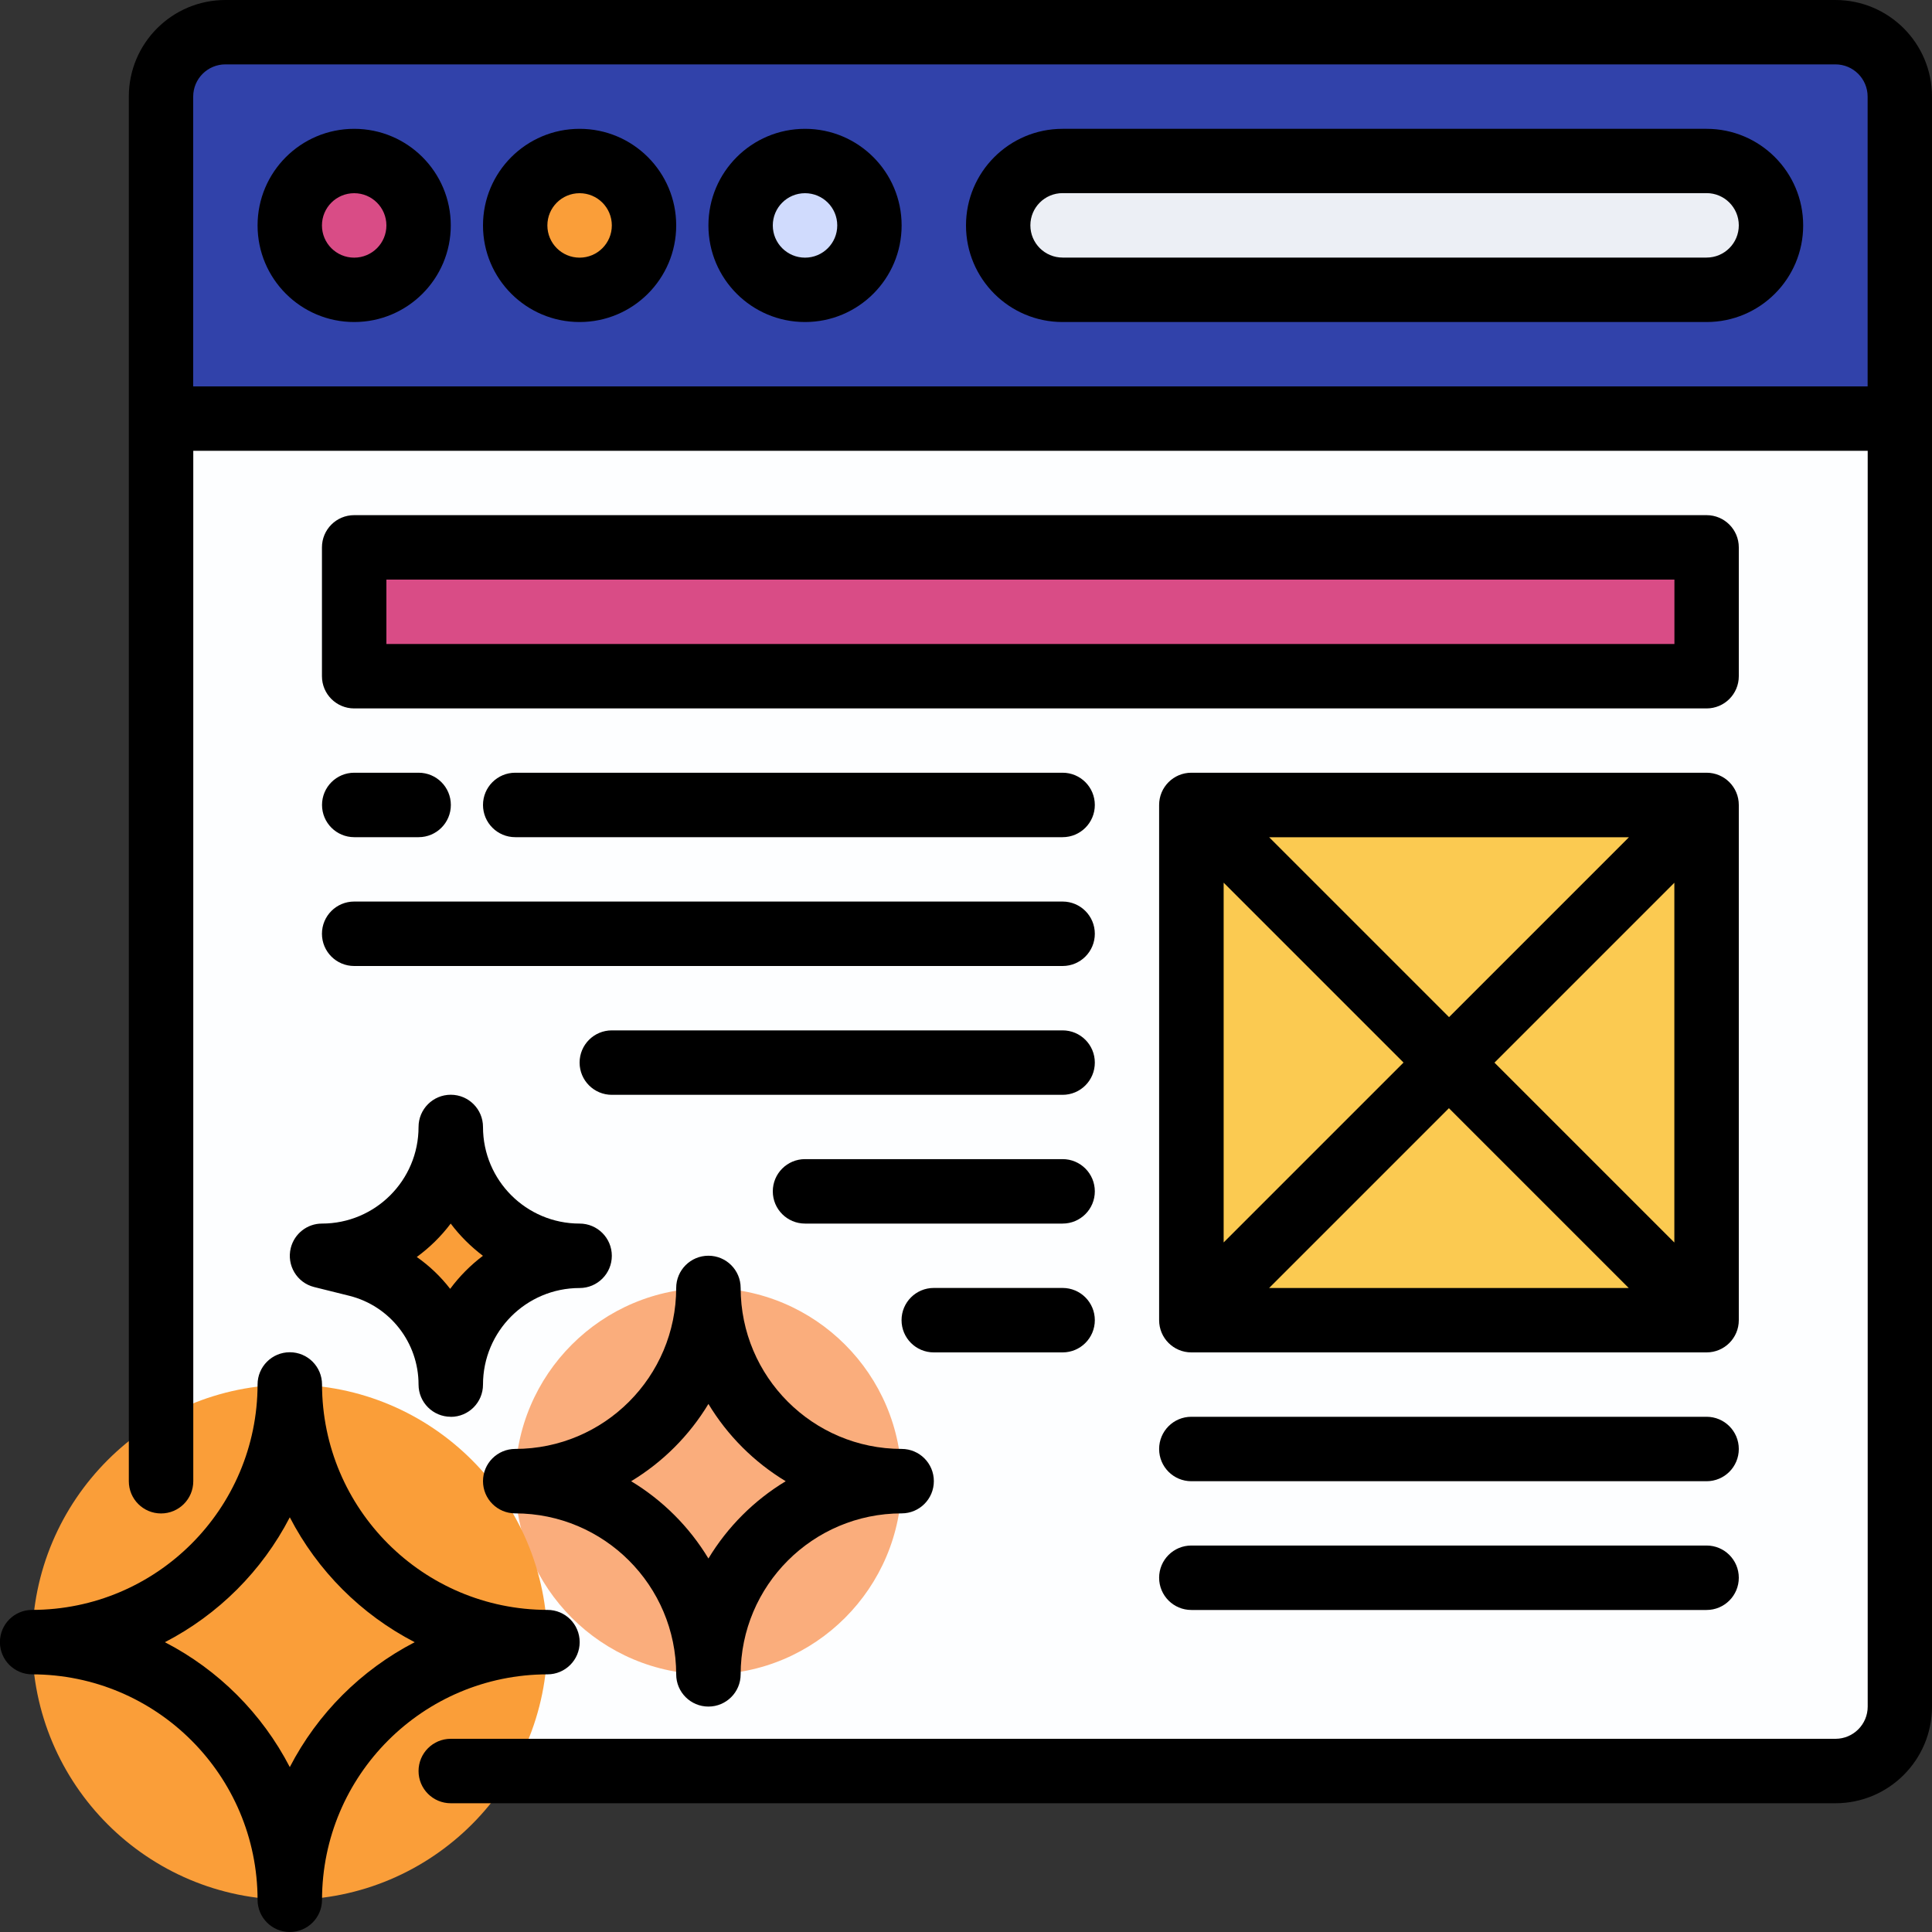
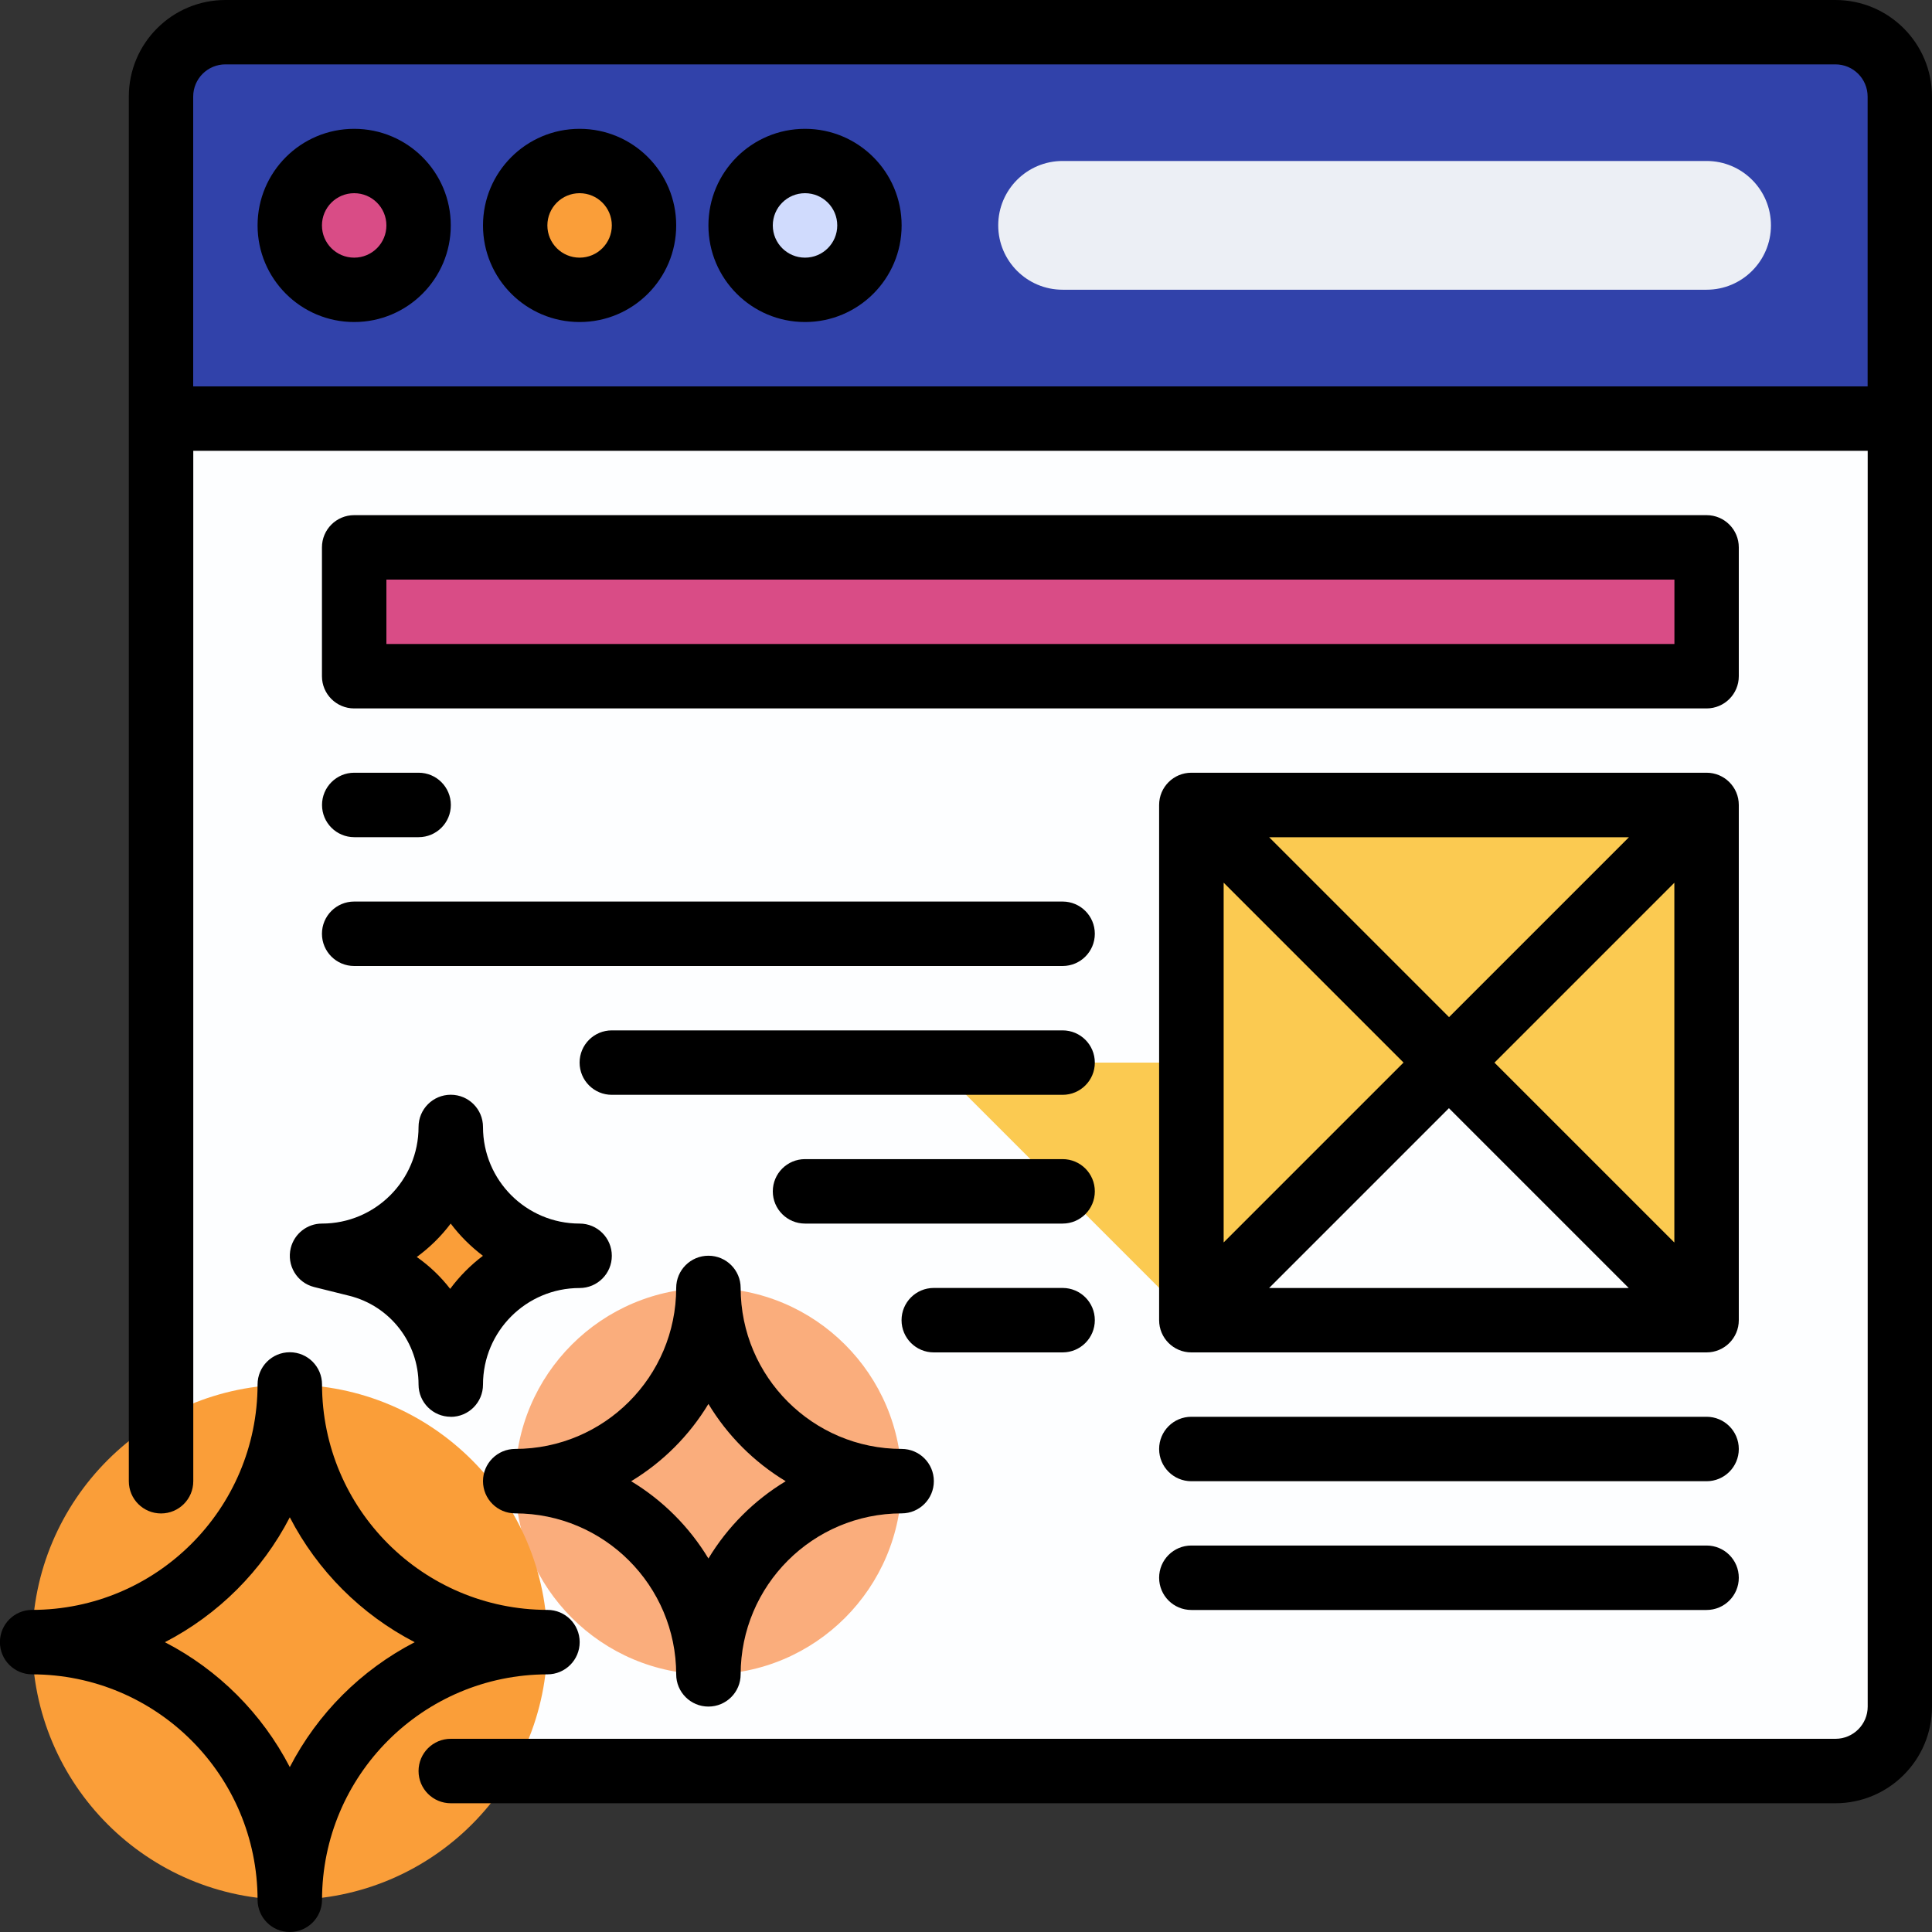
<svg xmlns="http://www.w3.org/2000/svg" id="Layer_1" data-name="Layer 1" viewBox="0 0 256 256">
  <rect x="0" y="0" width="256" height="256" fill="#333333" stroke="none" />
  <defs>
    <style>
      .cls-1 {
        fill: #faad7c;
      }

      .cls-2 {
        fill: #fbca51;
      }

      .cls-3 {
        fill: #d94c86;
      }

      .cls-4 {
        fill: #fa9e39;
      }

      .cls-5 {
        fill: #fdfeff;
      }

      .cls-6 {
        fill: #3142aa;
      }

      .cls-7 {
        fill: #eceff5;
      }

      .cls-8 {
        fill: #d0dbfd;
      }
    </style>
  </defs>
  <g id="Website_design" data-name="Website design">
    <path class="cls-5" d="M21.33,55.47h230.4v170.67c0,4.71-3.82,8.53-8.53,8.53H29.87c-4.71,0-8.53-3.82-8.53-8.53V55.47h0Z" />
    <path class="cls-5" d="M31.74,234.63l211.46.04c4.71-.01,8.52-3.83,8.53-8.53V55.47c0,98.56-95.87,178.35-220,179.16Z" />
    <path class="cls-6" d="M251.73,12.8v42.67H21.33V12.8c.01-4.71,3.83-8.52,8.53-8.53h213.33c4.71.01,8.52,3.83,8.53,8.53Z" />
    <path class="cls-7" d="M226.13,21.33h-85.33c-4.71,0-8.53,3.82-8.53,8.53s3.82,8.53,8.53,8.53h85.33c4.71,0,8.53-3.82,8.53-8.53s-3.82-8.53-8.53-8.53Z" />
    <circle class="cls-3" cx="46.93" cy="29.87" r="8.53" />
    <circle class="cls-4" cx="76.8" cy="29.87" r="8.53" />
    <circle class="cls-8" cx="106.67" cy="29.87" r="8.53" />
    <g>
-       <path class="cls-2" d="M192,140.8l-34.13,34.13h68.27l-34.13-34.13Z" />
+       <path class="cls-2" d="M192,140.8l-34.13,34.13l-34.13-34.13Z" />
      <path class="cls-2" d="M226.13,106.67h-68.27l34.13,34.13,34.13-34.13Z" />
      <path class="cls-2" d="M226.13,174.93v-68.27l-34.13,34.13,34.13,34.13Z" />
      <path class="cls-2" d="M157.87,106.67v68.27l34.13-34.13-34.13-34.13Z" />
    </g>
    <path class="cls-4" d="M47.32,167.56c7.3,1.82,12.42,8.38,12.41,15.9,0-9.43,7.64-17.07,17.07-17.07-9.43,0-17.07-7.64-17.07-17.07,0,9.43-7.64,17.07-17.07,17.07l4.65,1.16Z" />
    <circle class="cls-1" cx="93.87" cy="196.27" r="25.6" />
    <circle class="cls-4" cx="38.4" cy="217.6" r="34.13" />
    <path class="cls-3" d="M46.93,72.53h179.2v17.07H46.93v-17.07Z" />
-     <path d="M226.13,17.07h-85.33c-7.07,0-12.8,5.73-12.8,12.8s5.73,12.8,12.8,12.8h85.33c7.07,0,12.8-5.73,12.8-12.8s-5.73-12.8-12.8-12.8h0ZM226.13,34.13h-85.33c-2.36,0-4.27-1.91-4.27-4.27s1.91-4.27,4.27-4.27h85.33c2.36,0,4.27,1.91,4.27,4.27s-1.91,4.27-4.27,4.27Z" />
    <path d="M46.93,42.67c-7.07,0-12.8-5.73-12.8-12.8s5.73-12.8,12.8-12.8,12.8,5.73,12.8,12.8-5.73,12.8-12.8,12.8ZM46.93,25.6c-2.36,0-4.27,1.91-4.27,4.27s1.91,4.27,4.27,4.27,4.27-1.91,4.27-4.27-1.91-4.27-4.27-4.27Z" />
    <path d="M76.8,42.67c-7.07,0-12.8-5.73-12.8-12.8s5.73-12.8,12.8-12.8,12.8,5.73,12.8,12.8-5.73,12.8-12.8,12.8ZM76.8,25.6c-2.36,0-4.27,1.91-4.27,4.27s1.91,4.27,4.27,4.27,4.27-1.91,4.27-4.27-1.91-4.27-4.27-4.27Z" />
    <path d="M106.67,42.67c-7.07,0-12.8-5.73-12.8-12.8s5.73-12.8,12.8-12.8,12.8,5.73,12.8,12.8-5.73,12.8-12.8,12.8ZM106.67,25.6c-2.36,0-4.27,1.91-4.27,4.27s1.91,4.27,4.27,4.27,4.27-1.91,4.27-4.27-1.91-4.27-4.27-4.27Z" />
    <path d="M59.73,187.73c-2.36,0-4.27-1.91-4.27-4.27,0-5.56-3.78-10.41-9.17-11.76l-4.66-1.16c-2.29-.57-3.67-2.89-3.1-5.18.48-1.9,2.18-3.23,4.13-3.23,7.07,0,12.8-5.73,12.8-12.8,0-2.36,1.91-4.27,4.27-4.27s4.27,1.91,4.27,4.27c0,7.07,5.73,12.8,12.8,12.8,2.36,0,4.27,1.91,4.27,4.27s-1.91,4.27-4.27,4.27c-7.07,0-12.8,5.73-12.8,12.8,0,2.36-1.91,4.27-4.27,4.27ZM55.23,166.56c1.68,1.18,3.17,2.6,4.42,4.22,1.23-1.66,2.69-3.13,4.34-4.38-1.61-1.22-3.05-2.65-4.27-4.27-1.27,1.69-2.79,3.18-4.5,4.43h0Z" />
    <path d="M93.87,226.13c-2.36,0-4.27-1.91-4.27-4.27-.01-11.78-9.56-21.32-21.33-21.33-2.36,0-4.27-1.91-4.27-4.27s1.91-4.27,4.27-4.27c11.78-.01,21.32-9.56,21.33-21.33,0-2.36,1.91-4.27,4.27-4.27s4.27,1.91,4.27,4.27c.01,11.78,9.56,21.32,21.33,21.33,2.36,0,4.27,1.91,4.27,4.27s-1.91,4.27-4.27,4.27c-11.78.01-21.32,9.56-21.33,21.33,0,2.36-1.91,4.27-4.27,4.27ZM83.63,196.27c4.19,2.53,7.71,6.05,10.24,10.24,2.53-4.19,6.05-7.71,10.24-10.24-4.19-2.53-7.71-6.05-10.24-10.24-2.53,4.19-6.05,7.71-10.24,10.24Z" />
    <path d="M38.4,256c-2.36,0-4.27-1.91-4.27-4.27-.02-16.49-13.38-29.85-29.87-29.87-2.36,0-4.27-1.91-4.27-4.27s1.91-4.27,4.27-4.27c16.49-.02,29.85-13.38,29.87-29.87,0-2.36,1.91-4.27,4.27-4.27s4.27,1.91,4.27,4.27c.02,16.49,13.38,29.85,29.87,29.87,2.36,0,4.27,1.91,4.27,4.27s-1.91,4.27-4.27,4.27c-16.49.02-29.85,13.38-29.87,29.87,0,2.36-1.91,4.27-4.27,4.27ZM21.85,217.6c7.1,3.67,12.88,9.46,16.55,16.55,3.67-7.1,9.46-12.88,16.55-16.55-7.1-3.67-12.88-9.46-16.55-16.55-3.67,7.1-9.46,12.88-16.55,16.55Z" />
    <path d="M243.2,0H29.87C22.8,0,17.07,5.73,17.07,12.8v183.47c0,2.36,1.91,4.27,4.27,4.27s4.27-1.91,4.27-4.27V59.73h221.87v166.4c0,2.36-1.91,4.27-4.27,4.27H59.73c-2.36,0-4.27,1.91-4.27,4.27s1.91,4.27,4.27,4.27h183.47c7.07,0,12.8-5.73,12.8-12.8h0V12.8C256,5.73,250.27,0,243.2,0ZM247.47,51.2H25.6V12.8c0-2.36,1.91-4.27,4.27-4.27h213.33c2.36,0,4.27,1.91,4.27,4.27v38.4Z" />
    <path d="M226.13,179.2c2.36,0,4.27-1.91,4.27-4.27v-68.27c0-2.36-1.91-4.27-4.27-4.27h-68.27c-2.36,0-4.27,1.91-4.27,4.27v68.27c0,2.36,1.91,4.27,4.27,4.27h68.27ZM198.03,140.8l23.83-23.83v47.67l-23.83-23.83ZM215.83,170.67h-47.67l23.83-23.83,23.83,23.83ZM192,134.77l-23.83-23.83h47.67l-23.83,23.83ZM185.97,140.8l-23.83,23.83v-47.67l23.83,23.83Z" />
    <path d="M226.13,93.87H46.93c-2.36,0-4.27-1.91-4.27-4.27v-17.07c0-2.36,1.91-4.27,4.27-4.27h179.2c2.36,0,4.27,1.91,4.27,4.27v17.07c0,2.36-1.91,4.27-4.27,4.27ZM51.2,85.33h170.67v-8.53H51.2v8.53Z" />
    <path d="M55.47,110.93h-8.53c-2.36,0-4.27-1.91-4.27-4.27s1.91-4.27,4.27-4.27h8.53c2.36,0,4.27,1.91,4.27,4.27s-1.91,4.27-4.27,4.27Z" />
-     <path d="M140.8,110.93h-72.53c-2.36,0-4.27-1.91-4.27-4.27s1.91-4.27,4.27-4.27h72.53c2.36,0,4.27,1.91,4.27,4.27s-1.91,4.27-4.27,4.27Z" />
    <path d="M140.8,128H46.93c-2.36,0-4.27-1.91-4.27-4.27s1.91-4.27,4.27-4.27h93.87c2.36,0,4.27,1.91,4.27,4.27s-1.91,4.27-4.27,4.27Z" />
    <path d="M226.13,196.27h-68.27c-2.36,0-4.27-1.91-4.27-4.27s1.91-4.27,4.27-4.27h68.27c2.36,0,4.27,1.91,4.27,4.27s-1.91,4.27-4.27,4.27Z" />
    <path d="M226.13,213.33h-68.27c-2.36,0-4.27-1.91-4.27-4.27s1.91-4.27,4.27-4.27h68.27c2.36,0,4.27,1.91,4.27,4.27s-1.91,4.27-4.27,4.27Z" />
    <path d="M140.8,145.07h-59.73c-2.36,0-4.27-1.91-4.27-4.27s1.91-4.27,4.27-4.27h59.73c2.36,0,4.27,1.91,4.27,4.27s-1.91,4.27-4.27,4.27Z" />
    <path d="M140.8,162.13h-34.13c-2.36,0-4.27-1.91-4.27-4.27s1.91-4.27,4.27-4.27h34.13c2.36,0,4.27,1.91,4.27,4.27s-1.91,4.27-4.27,4.27Z" />
    <path d="M140.8,179.2h-17.07c-2.36,0-4.27-1.91-4.27-4.27s1.91-4.27,4.27-4.27h17.07c2.36,0,4.27,1.91,4.27,4.27s-1.91,4.27-4.27,4.27Z" />
  </g>
</svg>